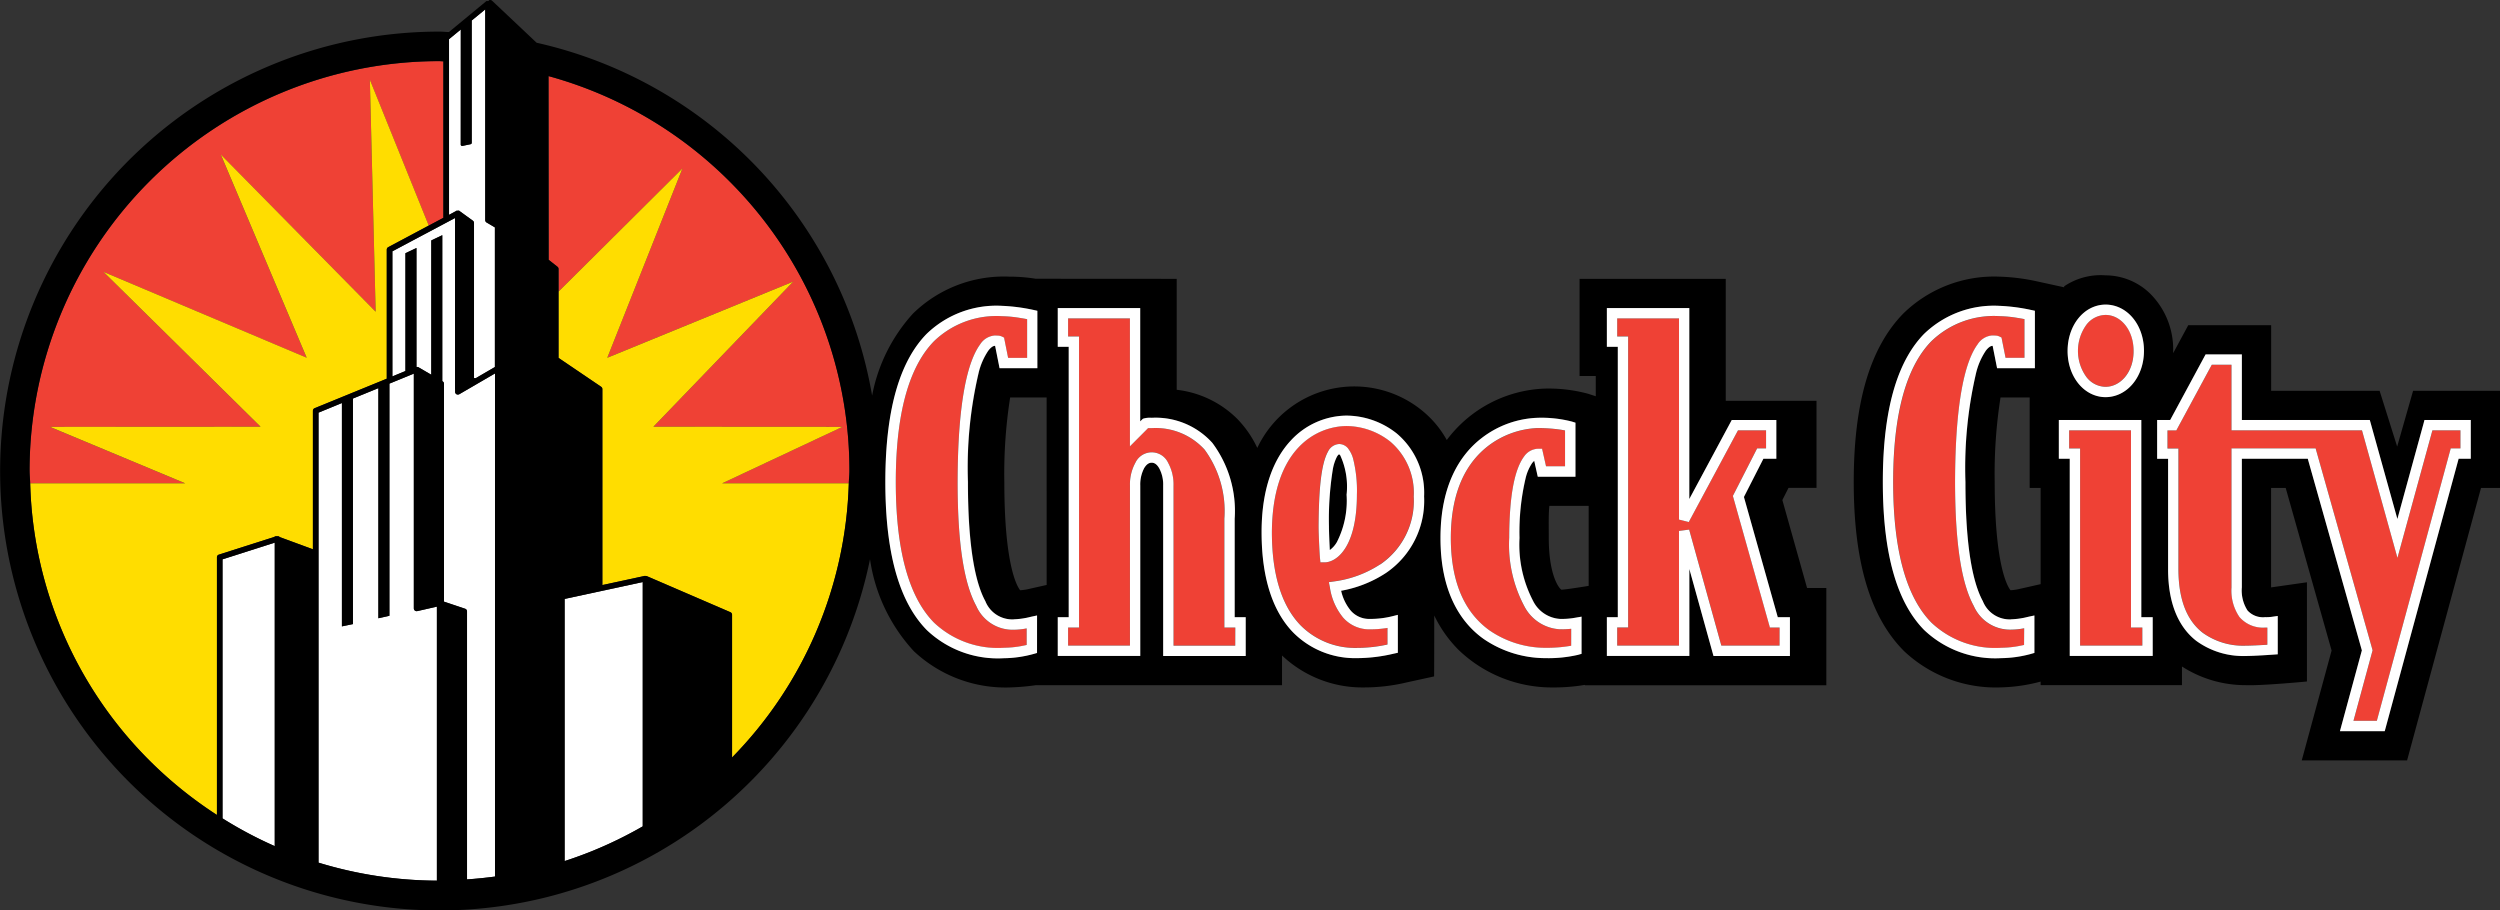
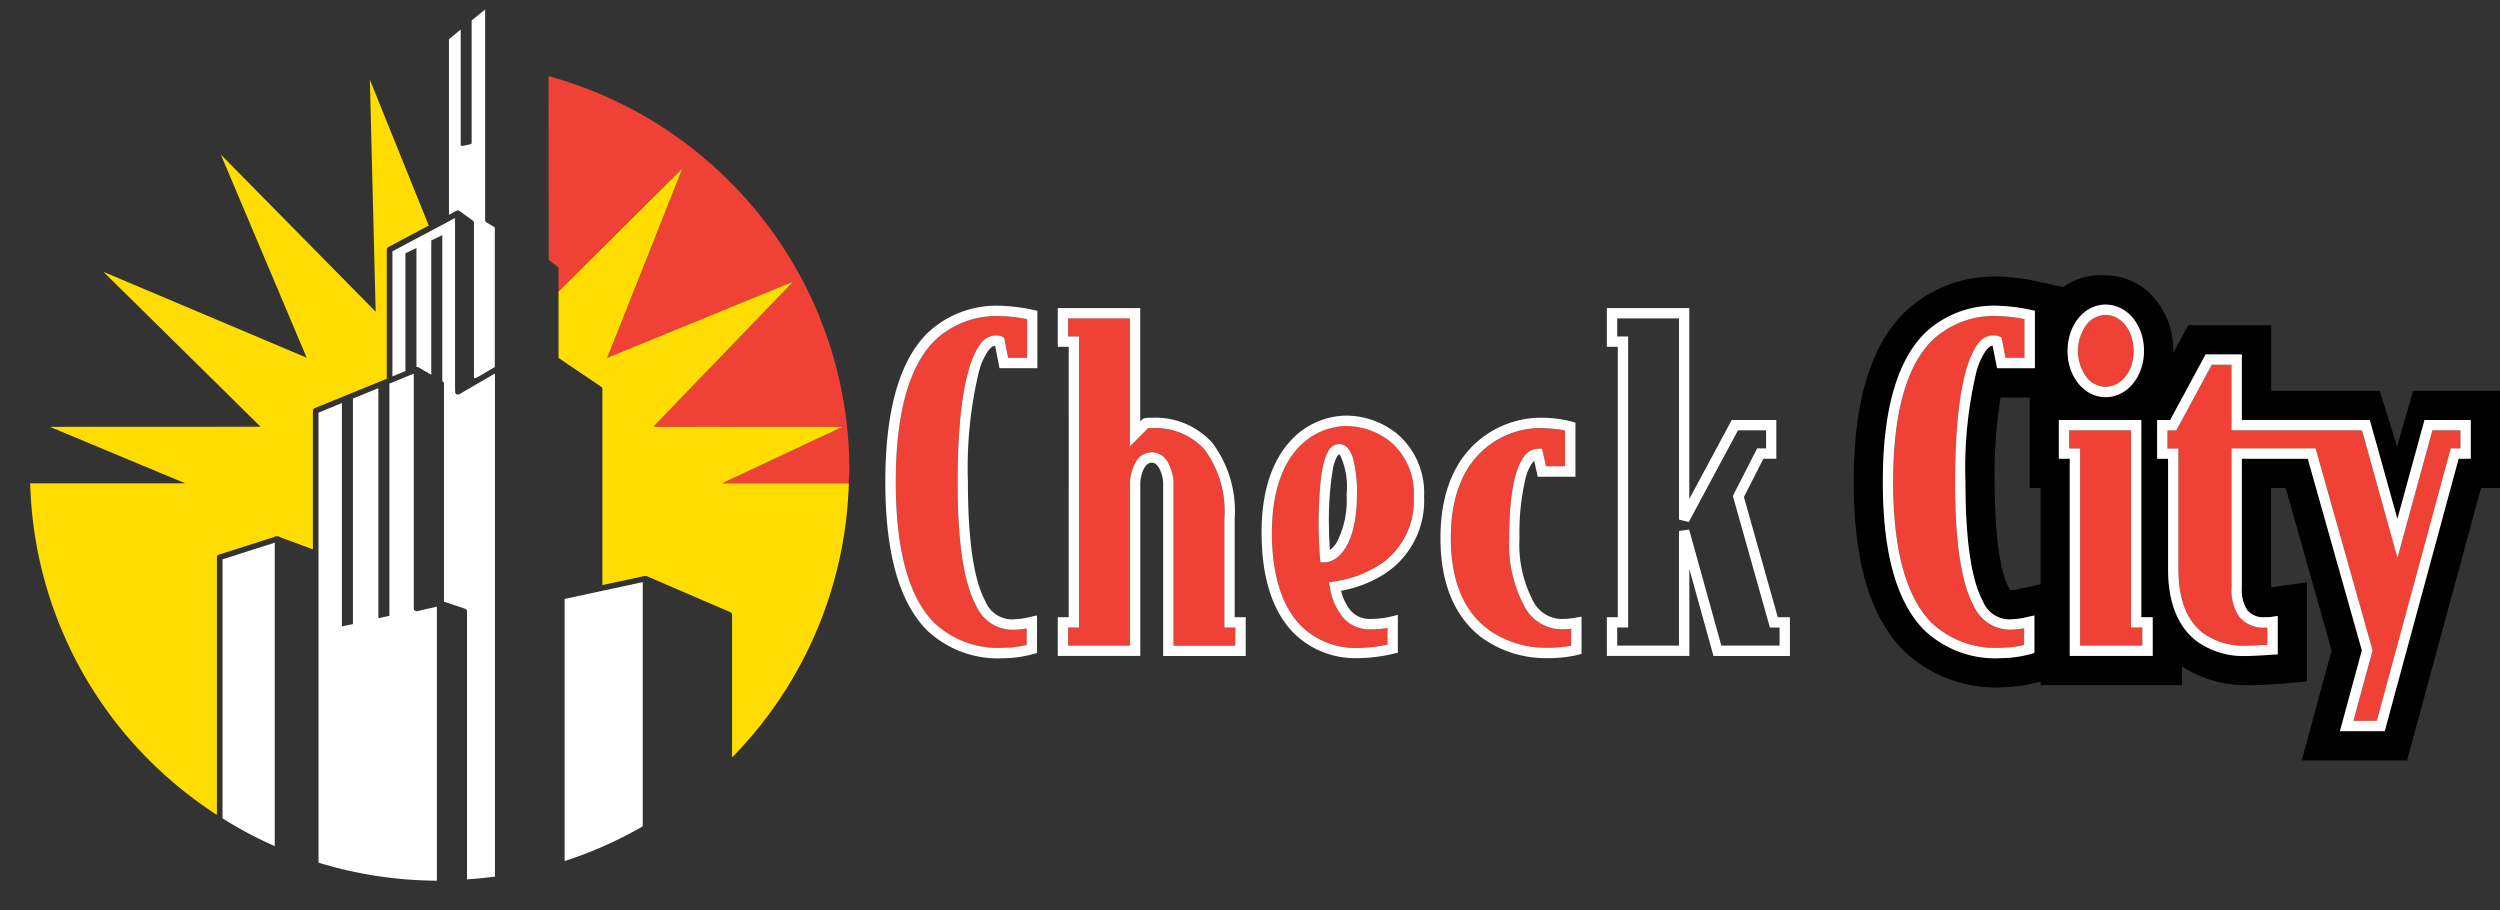
<svg xmlns="http://www.w3.org/2000/svg" id="Logo_H" data-name="Logo H" width="185.121" height="67.421" viewBox="0 0 185.121 67.421">
  <rect x="0" y="0" width="185.121" height="67.421" fill="#333333" stroke="none" />
  <defs>
    <clipPath id="clip-path">
      <rect id="Rectangle_223" data-name="Rectangle 223" width="185.121" height="67.421" fill="none" />
    </clipPath>
  </defs>
  <g id="Group_763" data-name="Group 763">
    <g id="Group_276" data-name="Group 276" clip-path="url(#clip-path)">
      <path id="Path_102" data-name="Path 102" d="M36.514,10.991A30.211,30.211,0,0,0,23.128,3.209l.009,13.6.652.515a.209.209,0,0,1,.081.163v1.681l9.176-9.125L27.478,24.066l13.769-5.639L30.892,29.173l14,.007-8.909,4.183h9.375c.009-.306.046-.6.046-.908a30.148,30.148,0,0,0-8.89-21.464" transform="translate(17.49 2.427)" fill="#ef4135" />
-       <path id="Path_103" data-name="Path 103" d="M1.249,32.918c0,.311.037.615.044.922H12.775L2.752,29.659l15.6-.009L6.721,18.182l15.047,6.361L15.409,9.5,26.875,21.132l-.43-17.174,4.361,10.8,1.082-.576V2.59c-.1,0-.191-.012-.29-.012A30.355,30.355,0,0,0,1.245,32.918Z" transform="translate(0.941 1.95)" fill="#ef4135" />
      <path id="Path_104" data-name="Path 104" d="M26.854,20.538,15.388,8.9l6.359,15.045L6.7,17.588,18.333,29.056l-15.6.007,10.021,4.183H1.273a30.115,30.115,0,0,0,8.848,20.542A30.662,30.662,0,0,0,15.1,57.8V38.722a.2.2,0,0,1,.144-.195l4.122-1.317c.009-.007.005-.019.014-.025.032-.021.07-.011.107-.012l.04-.014c.011,0,.019.007.032.005l.011,0,.014.005a.232.232,0,0,1,.13.019c.009.009.007.025.016.033l2.476.91V27.875a.211.211,0,0,1,.13-.195L27.676,25.5V15.94a.211.211,0,0,1,.109-.184l3-1.6-4.361-10.8Z" transform="translate(0.963 2.544)" fill="#fd0" />
      <path id="Path_105" data-name="Path 105" d="M44.574,26.237l-14-.009L40.928,15.484,27.16,21.123,32.727,7.1l-9.178,9.125v4.909l3.158,2.137a.205.205,0,0,1,.091.17V37.955l3.149-.681c.028-.005.044.014.072.018s.035-.014.054-.005l6.2,2.675a.209.209,0,0,1,.128.19V50.719a30.237,30.237,0,0,0,8.644-20.3H35.665Z" transform="translate(17.808 5.37)" fill="#fd0" />
      <path id="Path_106" data-name="Path 106" d="M20.579.043,20.57.05l.009,0Z" transform="translate(15.555 0.033)" fill="#d2232a" />
      <path id="Path_107" data-name="Path 107" d="M18.93,2.605v13l.553-.3.005-.009c.023-.011.047.009.072.005a.214.214,0,0,1,.137.005l0,.007h0l1,.724a.215.215,0,0,1,.084.17V27.7h.132l1.412-.82V16.536l-.616-.364a.211.211,0,0,1-.1-.179V.4l-1,.82v9.059a.106.106,0,0,1-.081.1l-.609.128-.021,0a.1.1,0,0,1-.065-.025A.1.1,0,0,1,19.8,10.4V1.887Z" transform="translate(14.315 0.3)" fill="#fff" />
      <path id="Path_108" data-name="Path 108" d="M17.511,20.523V11.8l.817-.388v8.811a.187.187,0,0,1,.044.005c.025,0,.051-.012.072,0l.012.007.969.564V10.853l.815-.39V21.273l.026.016a.2.2,0,0,1,.1.177V37.6l1.567.525a.212.212,0,0,1,.139.2v19.84c.7-.049,1.387-.118,2.071-.211V20.7L21.5,22.241a.231.231,0,0,1-.209,0,.213.213,0,0,1-.1-.183v-.209l-.005-.009V9.192l-4.638,2.466V20.92Z" transform="translate(12.51 6.952)" fill="#fff" />
      <path id="Path_109" data-name="Path 109" d="M22.194,53.3V33.008l-1.452.332a.212.212,0,0,1-.256-.2V15.753l-1.807.741v17.19l-.817.184V16.828l-1.883.771V34.3l-.817.169V17.932l-1.733.711V51.964A30.38,30.38,0,0,0,22.194,53.3" transform="translate(10.155 11.913)" fill="#fff" />
      <path id="Path_110" data-name="Path 110" d="M23.807,25.79V45.2a30.19,30.19,0,0,0,5.783-2.571V24.543Z" transform="translate(18.003 18.56)" fill="#fff" />
      <path id="Path_111" data-name="Path 111" d="M9.382,24.115v19.18a30.206,30.206,0,0,0,3.867,2.057V22.88Z" transform="translate(7.095 17.303)" fill="#fff" />
-       <path id="Path_112" data-name="Path 112" d="M131.981,37.028l.455-.9h2.074V29.677h-6.721V20.648H116.964v7.193h1.2v1.5l-.576-.186a11.2,11.2,0,0,0-3.235-.379,9.489,9.489,0,0,0-7.222,3.807,7.4,7.4,0,0,0-1.243-1.654A7.944,7.944,0,0,0,93.1,33.168a7.823,7.823,0,0,0-1.524-2.192,7.575,7.575,0,0,0-4.443-2.114V20.648l-10.435-.007a12.383,12.383,0,0,0-1.955-.156,9.62,9.62,0,0,0-7.143,2.74,12.447,12.447,0,0,0-3.021,6.068A32.417,32.417,0,0,0,39.736,3.165L36.441.056a.207.207,0,0,0-.227-.039c-.023.009-.019.04-.037.058a.374.374,0,0,0-.044.005l-.007,0c-.044,0-.088-.016-.123.012L33.242,2.373c-.235-.005-.467-.033-.7-.033A32.538,32.538,0,1,0,64.423,41.412a12.725,12.725,0,0,0,3.244,6.805A9.918,9.918,0,0,0,74.9,50.9a16.824,16.824,0,0,0,1.795-.162H94.932v-2.2a8.659,8.659,0,0,0,6.073,2.366,13.659,13.659,0,0,0,3.075-.353l.112-.026,2-.437c.012,0,.012-4.513.012-4.513a9.3,9.3,0,0,0,1.8,2.548,9.978,9.978,0,0,0,6.963,2.782,13.927,13.927,0,0,0,2.39-.19v.028h17.88V43.54h-1.426Zm-99.44-32.5c.1,0,.191.014.29.014V16.126l-1.084.578-3,1.6a.206.206,0,0,0-.109.183V28.04L23.3,30.225a.207.207,0,0,0-.13.193V40.672l-2.476-.91c-.007-.009-.005-.023-.016-.032a.218.218,0,0,0-.13-.021l-.014-.005-.011,0c-.012,0-.021-.009-.032-.005l-.04.014c-.037,0-.076-.009-.107.012-.009.007-.005.019-.014.026l-4.122,1.317a.2.2,0,0,0-.144.195V60.347a30.57,30.57,0,0,1-4.979-4.016A30.119,30.119,0,0,1,2.236,35.79c-.009-.309-.046-.613-.046-.924h0A30.355,30.355,0,0,1,32.541,4.526M62.85,35.79a30.235,30.235,0,0,1-8.642,20.3V45.519a.209.209,0,0,0-.128-.19l-6.2-2.675c-.019-.009-.039.007-.056.005s-.046-.023-.07-.018l-3.151.681V28.811a.206.206,0,0,0-.091-.172L41.359,26.5V19.914a.206.206,0,0,0-.081-.163l-.652-.516-.009-13.6A30.311,30.311,0,0,1,62.9,34.88c0,.307-.039.6-.047.91ZM34.118,10.7a.1.1,0,0,0,.039.079.1.1,0,0,0,.065.025l.021,0,.609-.128a.106.106,0,0,0,.081-.1V1.516l1-.82v15.6a.211.211,0,0,0,.1.179l.616.364V27.176L35.237,28H35.1V16.514a.215.215,0,0,0-.084-.17l-1-.724h0l0-.007c-.039-.025-.088-.009-.135-.005-.025,0-.049-.016-.072,0l-.005.007-.553.3V2.9l.873-.718ZM47.593,61.192a30.293,30.293,0,0,1-5.783,2.569V44.35L47.593,43.1Zm-13.9-45.05V28.79l.005.009v.209a.213.213,0,0,0,.1.183.231.231,0,0,0,.209,0l2.647-1.538V64.908q-1.025.137-2.071.209V45.277a.208.208,0,0,0-.139-.2l-1.567-.527V28.416a.2.2,0,0,0-.1-.177l-.026-.016V17.415l-.815.388v9.945l-.969-.566-.012-.007c-.021-.011-.047,0-.072,0a.187.187,0,0,0-.044-.005V18.36l-.817.39v8.723l-.968.4V18.607Zm-8.374,13.7V46.382l.817-.17V29.51l1.883-.769V45.781l.817-.184V28.407l1.809-.741V45.05a.207.207,0,0,0,.255.2l1.452-.33V65.21a30.389,30.389,0,0,1-8.765-1.333V30.555ZM20.344,62.653A30.323,30.323,0,0,1,16.477,60.6V41.417l3.867-1.235ZM76.792,48.347l-.277.079a8.578,8.578,0,0,1-2.146.309h-.021a7.634,7.634,0,0,1-5.725-2.088c-1.786-1.821-3.058-5.1-3.058-10.957s1.28-9.138,3.049-10.957a7.428,7.428,0,0,1,5.592-2.086,13.6,13.6,0,0,1,2.318.3l.3.067v4.252h-2.8l-.33-1.651h-.033c-.072,0-.246.053-.474.357a5.009,5.009,0,0,0-.7,1.6,30.609,30.609,0,0,0-.8,8.121c0,4.94.58,7.534,1.287,8.823a2.146,2.146,0,0,0,2.12,1.349,5.905,5.905,0,0,0,1.243-.183l.467-.105Zm.711-5.032-1.117.251-.095.021a3.746,3.746,0,0,1-.678.114l-.076,0c-.218-.274-1.168-1.83-1.168-8.008a36.341,36.341,0,0,1,.432-6.263h2.7ZM92.24,48.572H86.126V35.95a2.541,2.541,0,0,0-.3-1.289c-.177-.3-.362-.4-.55-.4s-.372.1-.555.4a2.6,2.6,0,0,0-.293,1.289V48.572h-6.11V45.7h.811V25.681h-.811V22.808h6.11V31.2l.2-.195.1-.028a1.788,1.788,0,0,1,.548-.042,5.65,5.65,0,0,1,4.494,1.86,8.414,8.414,0,0,1,1.653,5.615V45.7h.811Zm10.388-6.143a8.906,8.906,0,0,1-3.314,1.315,3.527,3.527,0,0,0,.708,1.468,1.805,1.805,0,0,0,1.423.616,6.853,6.853,0,0,0,1.591-.181l.478-.119v2.806l-.3.065a11.775,11.775,0,0,1-2.726.334h-.011a6.447,6.447,0,0,1-4.715-1.9c-1.387-1.431-2.339-3.781-2.338-7.422,0-3.272.906-5.446,2.162-6.791A5.678,5.678,0,0,1,99.7,30.772a6.057,6.057,0,0,1,3.732,1.322,5.738,5.738,0,0,1,2.025,4.663,6.467,6.467,0,0,1-2.826,5.671m14.489,5.985-.279.079a9.735,9.735,0,0,1-2.4.241,8.1,8.1,0,0,1-4.594-1.44c-1.721-1.233-3.177-3.516-3.17-7.459-.007-3.879,1.419-6.154,3.045-7.4a7.194,7.194,0,0,1,4.108-1.5,9.061,9.061,0,0,1,2.573.277l.267.084v4h-2.792l-.263-1.175a1.347,1.347,0,0,0-.142.151,3.342,3.342,0,0,0-.486,1.1,17.387,17.387,0,0,0-.458,4.461,8.99,8.99,0,0,0,1,4.652,2.4,2.4,0,0,0,2.014,1.342,5.549,5.549,0,0,0,1.135-.09l.448-.077Zm.518-5.03s-1.681.279-2.025.283c-.237-.177-.929-1.182-.929-3.832,0-.971-.023-1.754.044-2.374h2.91Zm14.907,5.188h-5.66L125.1,42.13v6.442h-6.11V45.7h.81V25.681h-.81V22.81h6.11V36.951L128.24,31.1h3.3v2.871h-.959L129.138,36.8l2.5,8.9h.9Z" transform="translate(0 0)" />
-       <path id="Path_113" data-name="Path 113" d="M56.787,19.158s-.044-.016-.162.176a3.35,3.35,0,0,0-.309.969,23.38,23.38,0,0,0-.279,4.2c0,.325.033,1.173.063,1.737a1.881,1.881,0,0,0,.518-.58,6.771,6.771,0,0,0,.724-3.521,5.56,5.56,0,0,0-.472-2.919c-.067-.077-.076-.061-.083-.065" transform="translate(42.376 14.488)" />
      <path id="Path_114" data-name="Path 114" d="M119.58,20.158,118.4,24.289,117.1,20.158h-8.031V15.3h-6.138l-1.117,2.072c0-.058,0-.118,0-.174a5.82,5.82,0,0,0-1.64-4.169,4.747,4.747,0,0,0-3.365-1.419,4.819,4.819,0,0,0-3.066.811v.074l-2-.437a14.94,14.94,0,0,0-2.78-.351,9.622,9.622,0,0,0-7.143,2.741c-2.46,2.527-3.66,6.607-3.66,12.466,0,5.922,1.221,10.017,3.732,12.525a9.918,9.918,0,0,0,7.234,2.68A12.4,12.4,0,0,0,92,41.691v.265h10.465V40.574a8.682,8.682,0,0,0,4.7,1.382c1.187.051,4.554-.272,4.554-.272V34.338l-2.655.379V27.352h1.082l3.4,12.041-2.211,8.133h7.8l5.474-20.174h1.407V20.158ZM96.807,13.771c1.626.009,2.842,1.528,2.845,3.426s-1.221,3.419-2.845,3.428C95.206,20.617,94,19.1,94,17.2s1.21-3.414,2.812-3.426m-5.262,25.8-.276.079a8.626,8.626,0,0,1-2.144.306H89.1a7.635,7.635,0,0,1-5.725-2.085c-1.786-1.818-3.056-5.1-3.056-10.957s1.277-9.138,3.044-10.959a7.44,7.44,0,0,1,5.6-2.085,13.535,13.535,0,0,1,2.316.3l.3.065v4.254h-2.8l-.328-1.653h-.035c-.07,0-.244.053-.472.357a5.119,5.119,0,0,0-.708,1.6,30.9,30.9,0,0,0-.8,8.122c0,4.94.58,7.534,1.289,8.823a2.134,2.134,0,0,0,2.116,1.347,5.888,5.888,0,0,0,1.245-.183l.464-.105ZM92,34.475c-.717.165-1.382.314-1.382.314l-.1.021a3.688,3.688,0,0,1-.678.112l-.074,0c-.216-.272-1.168-1.83-1.168-8.008a36.341,36.341,0,0,1,.432-6.263h2.158v6.7H92Zm8.3,5.318H94.157V25.19h-.81V22.318h6.108v14.6h.843Zm23.554-14.6h-.9L117.48,45.362h-3.317l1.624-5.982-4-14.19H106.9v9.526a2.707,2.707,0,0,0,.421,1.711,1.531,1.531,0,0,0,1.3.5,2.861,2.861,0,0,0,.5-.026l.437-.063v2.84l-.358.025s-1.358.1-2.034.1a5.894,5.894,0,0,1-3.634-1.115c-1.2-.929-2.1-2.59-2.093-5.323V25.19h-.811V22.318h.966l2.622-4.856H106.9v4.856h9.475l2.039,7.332,1.934-7.049.076-.283h3.428Z" transform="translate(59.106 8.779)" />
      <path id="Path_115" data-name="Path 115" d="M43.729,34.8c-.817-1.5-1.38-4.189-1.384-9.187.012-6.04.76-8.95,1.663-10.177a1.4,1.4,0,0,1,1.085-.666c.065,0,.142,0,.223.007a.77.77,0,0,1,.3.065l.17.084.3,1.495H47.5V13.553c-.13-.023-.286-.053-.46-.081a9.152,9.152,0,0,0-1.38-.14h-.012A6.657,6.657,0,0,0,40.6,15.187c-1.568,1.605-2.831,4.659-2.829,10.423s1.254,8.814,2.836,10.42a6.886,6.886,0,0,0,5.2,1.858,7.5,7.5,0,0,0,1.335-.139c.125-.025.23-.049.32-.067V36.446a5.134,5.134,0,0,1-.941.105A2.942,2.942,0,0,1,43.729,34.8" transform="translate(28.562 10.082)" fill="#ef4135" />
      <path id="Path_116" data-name="Path 116" d="M46.85,36.11a2.145,2.145,0,0,1-2.12-1.349c-.708-1.289-1.293-3.885-1.289-8.823a30.686,30.686,0,0,1,.8-8.121,5,5,0,0,1,.706-1.6c.228-.3.4-.357.472-.357h.035l.328,1.651h2.8V13.262l-.3-.067a13.565,13.565,0,0,0-2.316-.3,7.434,7.434,0,0,0-5.594,2.086c-1.769,1.819-3.047,5.095-3.047,10.957S38.6,35.074,40.391,36.9a7.639,7.639,0,0,0,5.725,2.088h.021a8.538,8.538,0,0,0,2.144-.309l.277-.079V35.822l-.465.1a5.782,5.782,0,0,1-1.243.184m.941,1.9c-.09.019-.195.042-.32.067a7.5,7.5,0,0,1-1.335.139,6.884,6.884,0,0,1-5.2-1.856C39.354,34.755,38.1,31.7,38.1,25.938s1.261-8.818,2.829-10.423a6.655,6.655,0,0,1,5.044-1.853h.012a9.152,9.152,0,0,1,1.38.14c.174.026.33.056.46.081v2.864H46.418l-.3-1.5-.17-.084a.8.8,0,0,0-.3-.065c-.081-.007-.158-.007-.223-.007a1.408,1.408,0,0,0-1.085.666c-.9,1.228-1.651,4.138-1.663,10.177,0,5,.567,7.683,1.384,9.187A2.939,2.939,0,0,0,46.85,36.88a5.3,5.3,0,0,0,.941-.1Z" transform="translate(28.232 9.752)" fill="#fff" />
      <path id="Path_117" data-name="Path 117" d="M56.6,28.259a7.71,7.71,0,0,0-1.465-5.119,4.906,4.906,0,0,0-3.915-1.588h-.267L49.612,22.9V13.424H45.035V14.76h.81V36.314h-.81v1.34h4.577V25.8a3.331,3.331,0,0,1,.4-1.682,1.335,1.335,0,0,1,2.427,0,3.331,3.331,0,0,1,.4,1.682V37.654h4.575v-1.34H56.6Z" transform="translate(34.056 10.152)" fill="#ef4135" />
      <path id="Path_118" data-name="Path 118" d="M57.7,28.588a8.426,8.426,0,0,0-1.653-5.615,5.651,5.651,0,0,0-4.494-1.858,1.733,1.733,0,0,0-.548.042l-.1.028-.2.195V12.988H44.6v2.871h.811V35.88H44.6v2.871h6.11V26.13A2.594,2.594,0,0,1,51,24.841c.183-.3.365-.4.555-.4s.371.1.55.4a2.537,2.537,0,0,1,.3,1.289V38.752h6.112V35.88H57.7Zm.042,9.4H53.172V26.13a3.331,3.331,0,0,0-.4-1.682,1.337,1.337,0,0,0-2.427,0,3.331,3.331,0,0,0-.4,1.682V37.984H45.365v-1.34h.81V15.092h-.81V13.754h4.577v9.478l1.347-1.351h.267a4.9,4.9,0,0,1,3.915,1.588,7.707,7.707,0,0,1,1.465,5.119v8.056h.81Z" transform="translate(33.726 9.822)" fill="#fff" />
      <path id="Path_119" data-name="Path 119" d="M62.386,19.106a5.287,5.287,0,0,0-3.237-1.147h-.009c-2.165.03-5.481,1.612-5.511,7.871,0,3.516.911,5.637,2.123,6.886a5.685,5.685,0,0,0,4.164,1.672,10.47,10.47,0,0,0,2.271-.251V32.91a7.833,7.833,0,0,1-1.3.105,2.57,2.57,0,0,1-2-.878,4.588,4.588,0,0,1-.971-2.216l-.077-.4.4-.056a8.184,8.184,0,0,0,3.393-1.254,5.686,5.686,0,0,0,2.49-5.035,4.982,4.982,0,0,0-1.744-4.073m-4.817,8.957h-.344l-.035-.346c-.035-.357-.1-1.791-.1-2.3.011-2.847.193-4.656.694-5.557a.974.974,0,0,1,.824-.557.873.873,0,0,1,.673.339,2.167,2.167,0,0,1,.371.755,9.819,9.819,0,0,1,.277,2.657c0,3.827-1.444,4.974-2.359,5.012" transform="translate(40.556 13.581)" fill="#ef4135" />
      <path id="Path_120" data-name="Path 120" d="M59.47,17.523a5.686,5.686,0,0,0-4.115,1.846c-1.254,1.345-2.164,3.519-2.162,6.793,0,3.641.95,5.99,2.338,7.42a6.444,6.444,0,0,0,4.717,1.9h.009a11.907,11.907,0,0,0,2.726-.332l.3-.065V32.277l-.476.119a6.73,6.73,0,0,1-1.593.183,1.806,1.806,0,0,1-1.421-.618,3.5,3.5,0,0,1-.71-1.468A8.9,8.9,0,0,0,62.4,29.177a6.462,6.462,0,0,0,2.826-5.669A5.738,5.738,0,0,0,63.2,18.845a6.047,6.047,0,0,0-3.732-1.322m2.5,11.02A8.181,8.181,0,0,1,58.576,29.8l-.4.056.077.4a4.556,4.556,0,0,0,.971,2.216,2.566,2.566,0,0,0,1.993.878,7.856,7.856,0,0,0,1.3-.105v1.228a10.484,10.484,0,0,1-2.271.251,5.691,5.691,0,0,1-4.166-1.672c-1.21-1.247-2.12-3.368-2.123-6.884.032-6.261,3.347-7.843,5.511-7.873h.011a5.3,5.3,0,0,1,3.237,1.147,4.987,4.987,0,0,1,1.744,4.073,5.686,5.686,0,0,1-2.49,5.035" transform="translate(40.225 13.252)" fill="#fff" />
      <path id="Path_121" data-name="Path 121" d="M57.791,19.062a.869.869,0,0,0-.673-.341.975.975,0,0,0-.824.558c-.5.9-.683,2.71-.7,5.557,0,.513.067,1.946.1,2.3l.035.348h.344c.915-.04,2.355-1.185,2.359-5.014a9.745,9.745,0,0,0-.279-2.657,2.142,2.142,0,0,0-.369-.753m-.841,6.932a1.9,1.9,0,0,1-.518.58c-.03-.564-.065-1.412-.063-1.737a23.38,23.38,0,0,1,.279-4.2,3.277,3.277,0,0,1,.309-.969c.116-.191.162-.176.162-.176s.014-.012.083.065a5.56,5.56,0,0,1,.472,2.919,6.771,6.771,0,0,1-.724,3.521" transform="translate(42.045 14.158)" fill="#fff" />
      <path id="Path_122" data-name="Path 122" d="M66.605,31.236a9.7,9.7,0,0,1-1.113-5.051c.011-2.957.353-5.014,1.1-6.027a1.313,1.313,0,0,1,1.029-.574h.306l.292,1.3h1.414V18.228c-.079-.014-.174-.033-.286-.051a11.773,11.773,0,0,0-1.788-.125,6.447,6.447,0,0,0-3.637,1.336c-1.437,1.117-2.743,3.1-2.748,6.8.005,3.762,1.335,5.738,2.85,6.835a7.34,7.34,0,0,0,4.148,1.3,10.705,10.705,0,0,0,1.914-.153V32.91a7.352,7.352,0,0,1-.813.037,3.164,3.164,0,0,1-2.669-1.711" transform="translate(46.261 13.652)" fill="#ef4135" />
      <path id="Path_123" data-name="Path 123" d="M69.6,32.509a2.4,2.4,0,0,1-2.014-1.344,8.98,8.98,0,0,1-1-4.65,17.353,17.353,0,0,1,.46-4.461,3.383,3.383,0,0,1,.485-1.1,1.529,1.529,0,0,1,.144-.151l.263,1.175h2.792v-4l-.269-.084a9.04,9.04,0,0,0-2.571-.277,7.185,7.185,0,0,0-4.108,1.5c-1.626,1.249-3.054,3.523-3.047,7.4-.007,3.941,1.451,6.226,3.172,7.459A8.1,8.1,0,0,0,68.5,35.412a9.775,9.775,0,0,0,2.4-.239l.281-.079V32.34l-.448.077a5.534,5.534,0,0,1-1.135.091m.815,1.986a10.713,10.713,0,0,1-1.916.153,7.335,7.335,0,0,1-4.146-1.3c-1.516-1.1-2.845-3.073-2.85-6.835.005-3.7,1.312-5.68,2.747-6.8a6.451,6.451,0,0,1,3.639-1.336,11.746,11.746,0,0,1,1.786.125c.114.018.207.037.286.051v2.654H68.552l-.292-1.3h-.306a1.307,1.307,0,0,0-1.029.574c-.75,1.013-1.092,3.07-1.1,6.027a9.7,9.7,0,0,0,1.113,5.051A3.161,3.161,0,0,0,69.6,33.276a7.409,7.409,0,0,0,.815-.037Z" transform="translate(45.93 13.322)" fill="#fff" />
-       <path id="Path_124" data-name="Path 124" d="M76.752,26.566l1.793-3.514h.662v-1.34H77.132L73.486,28.5l-.722-.181v-14.9H68.187v1.336H69V36.315h-.81v1.338h4.577v-8.49l.75-.1,2.385,8.59h4.313V36.315H79.5Z" transform="translate(51.564 10.152)" fill="#ef4135" />
      <path id="Path_125" data-name="Path 125" d="M77.9,26.977l1.442-2.831H80.3V21.275H77l-3.145,5.853V12.989H67.751v2.87h.81V35.879h-.81v2.871h6.108V32.309l1.788,6.442h5.66V35.879h-.9Zm2.64,11.006H76.228l-2.383-8.591-.752.1v8.49H68.517v-1.34h.81V15.091h-.81V13.753h4.577v14.9l.722.181,3.646-6.793h2.078v1.34h-.662L77.082,26.9l2.743,9.747h.717Z" transform="translate(51.234 9.823)" fill="#fff" />
      <path id="Path_126" data-name="Path 126" d="M85.787,34.795c-.815-1.5-1.379-4.187-1.384-9.183.014-6.041.762-8.951,1.663-10.179a1.406,1.406,0,0,1,1.085-.666c.065,0,.142,0,.225.007a.744.744,0,0,1,.3.065l.167.084.3,1.495h1.4V13.553c-.126-.023-.286-.053-.458-.081a9.175,9.175,0,0,0-1.38-.14H87.7a6.651,6.651,0,0,0-5.042,1.856c-1.568,1.6-2.831,4.657-2.831,10.423s1.256,8.813,2.836,10.418a6.884,6.884,0,0,0,5.2,1.858,7.284,7.284,0,0,0,1.333-.139c.126-.025.232-.049.323-.067V36.446a5.138,5.138,0,0,1-.945.105,2.94,2.94,0,0,1-2.789-1.756" transform="translate(60.367 10.082)" fill="#ef4135" />
      <path id="Path_127" data-name="Path 127" d="M88.905,36.11a2.138,2.138,0,0,1-2.116-1.349c-.708-1.289-1.293-3.883-1.289-8.821a30.888,30.888,0,0,1,.8-8.122,5.119,5.119,0,0,1,.708-1.6c.228-.3.4-.357.472-.357h.035l.328,1.651h2.8V13.26l-.3-.065a13.505,13.505,0,0,0-2.316-.3,7.442,7.442,0,0,0-5.6,2.086c-1.767,1.821-3.044,5.093-3.044,10.959s1.27,9.138,3.056,10.955a7.637,7.637,0,0,0,5.725,2.086h.021a8.609,8.609,0,0,0,2.144-.306l.277-.081V35.822l-.465.1a5.766,5.766,0,0,1-1.245.184m.945,1.9c-.091.019-.2.042-.323.067a7.284,7.284,0,0,1-1.333.139,6.882,6.882,0,0,1-5.2-1.856c-1.581-1.605-2.836-4.659-2.836-10.42s1.263-8.82,2.831-10.423a6.649,6.649,0,0,1,5.042-1.855h.012a9.175,9.175,0,0,1,1.38.14c.172.026.332.056.458.081v2.864h-1.4l-.3-1.5-.167-.084a.775.775,0,0,0-.3-.065c-.083-.007-.16-.007-.225-.007a1.411,1.411,0,0,0-1.085.666c-.9,1.228-1.649,4.138-1.663,10.179.005,5,.569,7.682,1.384,9.183a2.937,2.937,0,0,0,2.789,1.756,5.3,5.3,0,0,0,.945-.1Z" transform="translate(60.037 9.752)" fill="#fff" />
      <path id="Path_128" data-name="Path 128" d="M89.657,18.6c1.092,0,2.071-1.061,2.078-2.662s-.985-2.655-2.078-2.659A1.824,1.824,0,0,0,88.242,14a3.3,3.3,0,0,0,0,3.872,1.821,1.821,0,0,0,1.416.725" transform="translate(66.254 10.041)" fill="#ef4135" />
      <path id="Path_129" data-name="Path 129" d="M89.989,19.7c1.624-.011,2.842-1.528,2.845-3.428s-1.219-3.419-2.845-3.428c-1.6.012-2.808,1.528-2.812,3.428s1.212,3.418,2.812,3.428m-1.416-5.365a1.824,1.824,0,0,1,1.416-.724c1.092,0,2.069,1.063,2.076,2.661s-.983,2.657-2.076,2.661a1.821,1.821,0,0,1-1.416-.725,3.3,3.3,0,0,1,0-3.872" transform="translate(65.924 9.71)" fill="#fff" />
      <path id="Path_130" data-name="Path 130" d="M91.82,18.144H87.244v1.34h.81v14.6h4.608v-1.34H91.82Z" transform="translate(65.975 13.721)" fill="#ef4135" />
      <path id="Path_131" data-name="Path 131" d="M92.916,17.707H86.808v2.871h.808v14.6h6.143V32.312h-.843Zm.076,16.709H88.383v-14.6h-.811v-1.34H92.15v14.6h.841Z" transform="translate(65.645 13.391)" fill="#fff" />
      <path id="Path_132" data-name="Path 132" d="M105.79,20.236H96.128V15.378H94.67l-2.624,4.858h-.655v1.34h.81v8.93c.005,2.576.808,3.944,1.8,4.715a5.134,5.134,0,0,0,3.163.955c.418,0,1.178-.042,1.624-.07v-1.27h-.167a2.3,2.3,0,0,1-1.9-.78,3.471,3.471,0,0,1-.59-2.192V21.576h6.229l4.218,14.947-1.416,5.223h1.728l5.472-20.17h.72v-1.34h-2.074l-2.59,9.445Z" transform="translate(69.111 11.63)" fill="#ef4135" />
      <path id="Path_133" data-name="Path 133" d="M110.674,20.082l-1.932,7.048L106.7,19.8H97.226V14.942H94.541L91.919,19.8h-.966v2.871h.811v8.166c-.005,2.731.892,4.394,2.092,5.321a5.9,5.9,0,0,0,3.635,1.117c.674,0,2.03-.1,2.034-.1l.358-.025v-2.84l-.437.063a2.861,2.861,0,0,1-.5.026,1.542,1.542,0,0,1-1.3-.493,2.724,2.724,0,0,1-.421-1.712V22.669h4.881l4.006,14.19-1.624,5.983h3.317l5.472-20.174h.9V19.8h-3.43Zm2.738.483v1.34h-.72l-5.472,20.17h-1.73l1.417-5.223-4.218-14.947H96.459V32.2a3.461,3.461,0,0,0,.59,2.192,2.3,2.3,0,0,0,1.9.78h.165v1.27c-.446.028-1.2.07-1.623.07a5.127,5.127,0,0,1-3.163-.955c-.991-.771-1.793-2.139-1.8-4.715v-8.93h-.81v-1.34h.655L95,15.708h1.458v4.858h9.663l2.626,9.445,2.589-9.445Z" transform="translate(68.78 11.3)" fill="#fff" />
    </g>
  </g>
</svg>